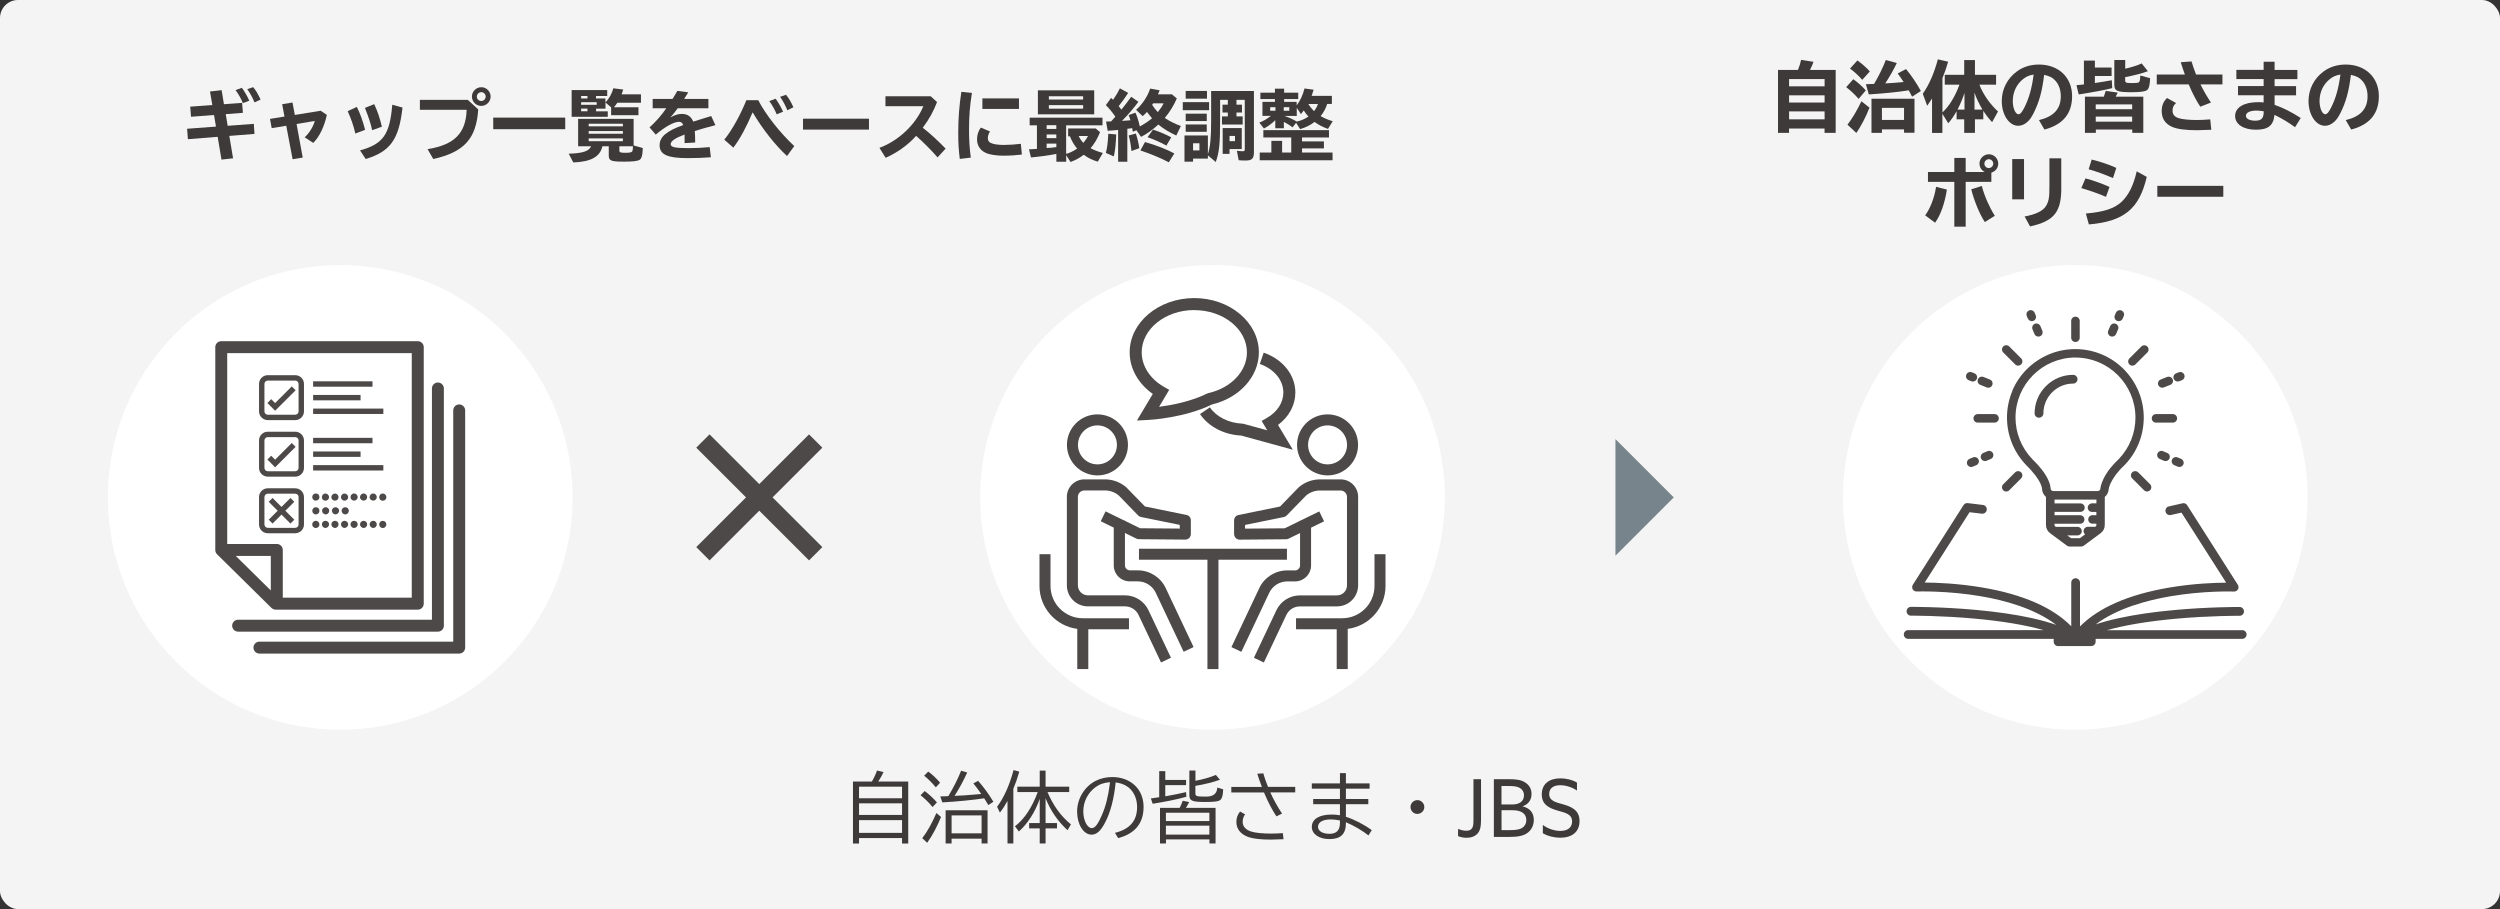
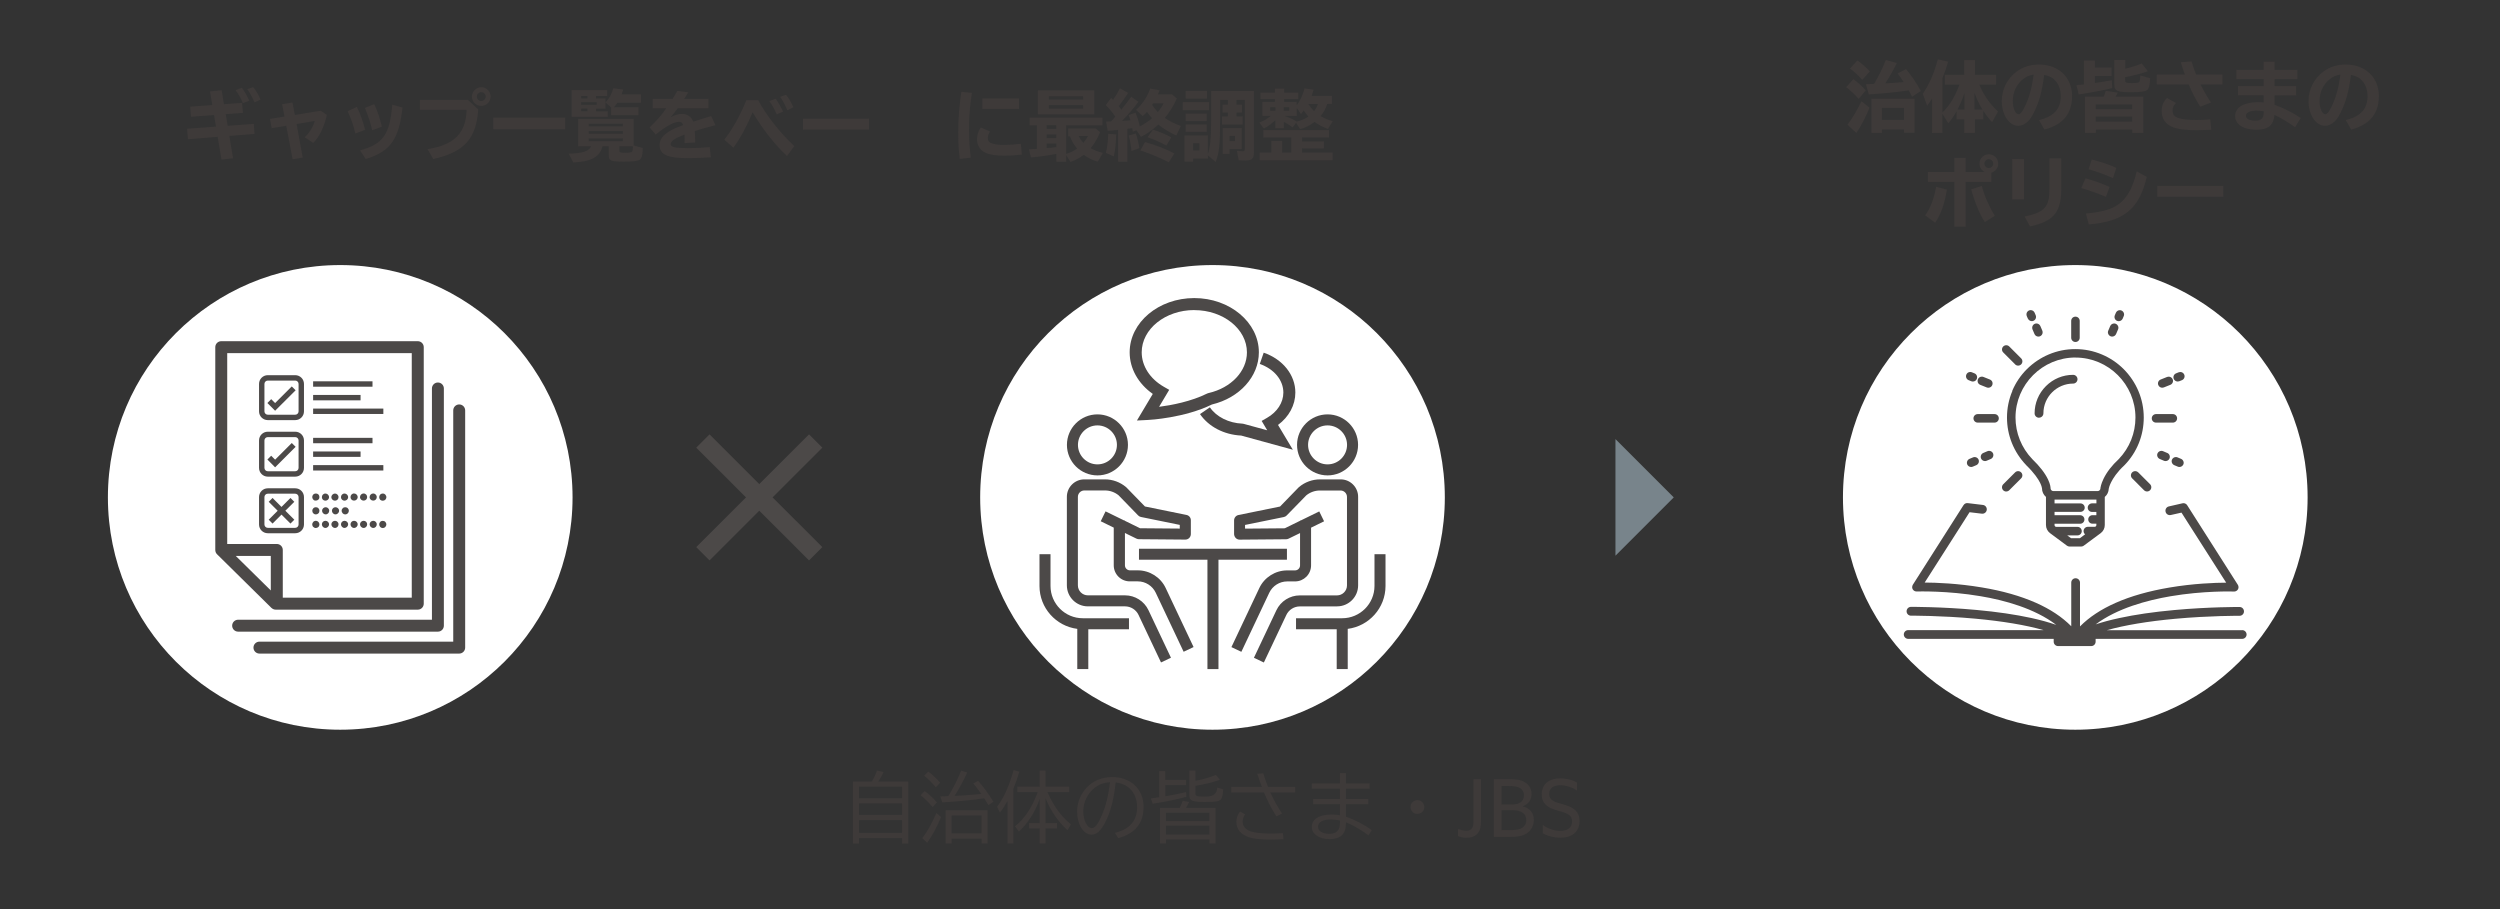
<svg xmlns="http://www.w3.org/2000/svg" width="440" height="160" version="1.1" viewBox="0 0 440 160">
  <rect x="0" y="0" width="440" height="160" fill="#333333" stroke="none" />
  <defs>
    <style>
      .cls-1 {
        fill: #4c4948;
      }

      .cls-2 {
        fill: #fff;
      }

      .cls-3 {
        fill: #78848b;
      }

      .cls-4 {
        fill: #3e3a39;
      }

      .cls-5 {
        fill: #f4f4f4;
      }
    </style>
  </defs>
  <g>
    <g id="_レイヤー_1" data-name="レイヤー_1">
-       <rect class="cls-5" width="440" height="160" rx="3.17" ry="3.17" />
      <circle class="cls-2" cx="213.4" cy="87.54" r="40.89" />
      <circle class="cls-2" cx="59.88" cy="87.54" r="40.89" />
      <circle class="cls-2" cx="365.25" cy="87.54" r="40.89" />
      <polygon class="cls-1" points="144.73 78.79 142.39 76.45 133.63 85.2 124.88 76.45 122.54 78.79 131.3 87.54 122.54 96.29 124.88 98.63 133.63 89.88 142.39 98.63 144.73 96.29 135.97 87.54 144.73 78.79" />
      <g>
        <path class="cls-4" d="M39.42,18.34l3.19-.23.14,1.75-3.02.23.34,2.05,4.6-.34.12,1.77-4.43.35.66,3.94-2.04.23-.67-4.01-5.24.42-.14-1.84,5.08-.38-.34-2.04-4.05.31-.14-1.78,3.89-.28-.41-2.39,2.05-.23.4,2.46ZM42.74,18.15c-.27-.73-.76-1.58-1.28-2.29l1.11-.41c.5.7.99,1.53,1.3,2.27l-1.12.43ZM44.79,18.01c-.3-.74-.77-1.61-1.27-2.32l1.04-.35c.49.58.9,1.28,1.3,2.19l-1.07.49Z" />
        <path class="cls-4" d="M51.89,20.23l4.55-.74,1.09.73c-.45,2.08-1.34,3.9-2.4,4.93l-1.51-.99c.78-.67,1.55-1.93,1.78-2.88l-3.2.55,1.08,5.9-1.78.3-1.12-5.9-2.56.43-.3-1.63,2.55-.42-.41-2.17,1.82-.3.41,2.19Z" />
        <path class="cls-4" d="M62.54,23.5c-.31-1.35-.73-2.58-1.35-3.93l1.61-.76c.61,1.21,1.05,2.46,1.46,4.04l-1.71.65ZM63.37,26.47c4.06-1.13,5.24-2.78,5.67-8.04l1.8.5c-.63,5.63-2.13,7.72-6.47,9.06l-1-1.51ZM65.5,22.92c-.28-1.27-.57-2.15-1.27-3.93l1.63-.66c.59,1.25.96,2.35,1.35,3.97l-1.71.62Z" />
        <path class="cls-4" d="M82.33,17.57l1.84,1.69c-.35,5.17-2.47,7.5-7.91,8.73l-1.01-1.74c4.72-.76,6.74-2.78,6.88-6.92h-8.23v-1.75h8.44ZM86.35,16.99c0,.9-.74,1.65-1.66,1.65s-1.63-.76-1.63-1.66.76-1.63,1.66-1.63,1.63.76,1.63,1.65ZM83.92,17.01c0,.42.36.77.78.77s.78-.35.78-.78-.36-.78-.78-.78-.78.36-.78.8Z" />
        <path class="cls-4" d="M99.48,20.7v2.04h-12.67v-2.04h12.67Z" />
        <path class="cls-4" d="M113.12,26.05q-.01.19-.01.35c-.03.95-.19,1.47-.5,1.7-.32.24-1.16.35-2.74.35-2.38,0-2.73-.15-2.73-1.13v-1.58h-1.11c-.43,1.86-2.01,2.73-5.13,2.85l-.81-1.54c2.47-.07,3.56-.43,3.95-1.31h-2.29v-4.82h9.77v4.68l1.59.45ZM106.58,18.01c.61-.62,1.16-1.62,1.36-2.47l1.75.22c-.09.32-.16.51-.28.84h3.4v1.48h-4.16c-.18.27-.4.58-.59.8h4.31v1.39h-4.81v-1.38l-.99-.85v1.08h-1.66v.47h2.06v.97h-6.36v-4.71h6.26v1.05h-1.97v.43h1.66v.67ZM102.28,16.9v.43h1.11v-.43h-1.11ZM102.28,17.99v.45h2.74v-.45h-2.74ZM102.28,19.11v.47h1.11v-.47h-1.11ZM103.61,22.24h6.02v-.46h-6.02v.46ZM103.61,23.54h6.02v-.47h-6.02v.47ZM103.61,24.85h6.02v-.49h-6.02v.49ZM109.01,25.74v.77c0,.31.18.38,1.07.38.69,0,1.05-.07,1.17-.22.09-.14.15-.42.15-.84v-.09h-2.39Z" />
        <path class="cls-4" d="M118.37,17.41c.42-.67.63-1.04.84-1.42l1.92.26c-.18.3-.27.45-.67,1.08l-.05.08h4.27v1.65h-5.41c-.4.57-.89,1.17-1.28,1.61.76-.43,1.36-.62,2.01-.62.97,0,1.62.43,2.01,1.35l.32-.09.85-.27.86-.27.89-.27.24-.08.74,1.61c-1.59.41-2.55.69-3.63,1.03.05.62.07,1.08.07,2.02l-1.86.11v-.12c0-.76,0-.94-.01-1.39-1.67.63-2.44,1.16-2.44,1.69s.74.7,3.1.7c1.34,0,2.42-.05,3.77-.18l.2,1.79c-1.53.11-2.63.15-4.12.15-3.52,0-4.9-.63-4.9-2.27,0-1.47,1.24-2.52,4.16-3.55-.18-.42-.38-.57-.76-.57-.88,0-2.42.85-4.08,2.25l-1.09-1.27c1.07-.96,2.12-2.15,2.94-3.36h-2.39v-1.65h3.51Z" />
        <path class="cls-4" d="M127.47,24.59c1.38-1.71,2.81-4.29,3.89-6.95h2.09c1.32,2.55,3.85,5.75,6.34,8.07l-1.27,1.75c-2.04-1.86-4.32-4.75-6.03-7.65h-.05c-1.01,2.44-2.25,4.72-3.37,6.18l-1.59-1.4ZM136.7,20.12c-.3-.74-.8-1.65-1.3-2.33l1.11-.42c.5.7.96,1.5,1.31,2.29l-1.12.46ZM138.57,19.4c-.3-.77-.78-1.66-1.27-2.36l1.04-.36c.49.58.9,1.31,1.3,2.2l-1.07.53Z" />
        <path class="cls-4" d="M152.94,20.89v1.92h-11.61v-1.92h11.61Z" />
-         <path class="cls-4" d="M163.79,16.93l1.13,1.03c-.59,1.57-1.4,3.04-2.51,4.52,1.32,1.04,2.77,2.36,4.02,3.68l-1.42,1.54c-1.11-1.28-2.42-2.59-3.77-3.79-1.43,1.61-3.35,2.98-5.37,3.86l-1.09-1.75c3.39-1.25,6.4-4.12,7.73-7.33h-6.67v-1.75h7.94Z" />
        <path class="cls-4" d="M168.92,27.97c-.2-1.66-.27-2.81-.27-4.56,0-2.59.18-4.85.55-7.25l1.86.19c-.36,2.24-.51,4.06-.51,6.45,0,1.79.09,3.29.31,4.94l-1.94.23ZM179.84,27.2c-.9.12-2.09.2-3.21.2-1.34,0-2.47-.18-3.17-.51-.94-.43-1.5-1.3-1.5-2.35,0-.8.23-1.51.67-2.09l1.61.69c-.26.41-.38.78-.38,1.16,0,.41.16.69.5.85.47.23,1.31.36,2.31.36.88,0,2.2-.09,3-.2l.18,1.89ZM179.34,17.32v1.85h-6.44v-1.85h6.44Z" />
        <path class="cls-4" d="M187.64,27.08c.63-.16,1.32-.5,1.93-.93-.53-.62-.97-1.39-1.26-2.16h-.32v-1.38h4.85l.77.65c-.43,1.08-1.01,2.08-1.67,2.82.69.37,1.21.57,2.16.84l-.89,1.53c-.94-.27-1.69-.63-2.47-1.21-.72.55-1.44.95-2.33,1.27l-.76-1.2v1.16h-1.73v-1.38c-1.34.26-3,.49-4.47.62l-.35-1.43c.42-.01.58-.03.81-.04l.59-.04v-4.14h-1.28v-1.35h12.82v1.35h-6.4v5.03ZM192.58,20.12h-9.91v-4.22h9.91v4.22ZM184.21,22.04v.65h1.7v-.65h-1.7ZM184.21,23.66v.65h1.7v-.65h-1.7ZM184.21,25.27v.78l.46-.04h.26c.2-.04.35-.05.99-.12v-.62h-1.7ZM184.6,17.52h6.03v-.58h-6.03v.58ZM184.6,19.13h6.03v-.63h-6.03v.63ZM189.85,23.94c.22.46.47.84.82,1.2.35-.41.59-.76.82-1.2h-1.65Z" />
        <path class="cls-4" d="M199.38,23.18l-.08-.39v-.09s-.04-.15-.04-.15c-.23.04-.26.04-.54.08h-.09s-.22.04-.22.04v5.79h-1.62v-5.59h-.09c-.54.07-.97.09-1.75.15l-.28-1.63c.3-.01.38-.01.53-.01h.34c.43-.49.55-.61.76-.84l-.05-.07-.04-.07c-.51-.73-1.04-1.36-1.58-1.9l.93-1.27c.19.17.23.23.34.34.47-.67.88-1.36,1.2-2.02l1.46.8c-.45.72-.96,1.42-1.67,2.33.12.15.18.23.47.62.72-.89,1.13-1.44,1.73-2.27l1.27.89c-.78,1.07-1.92,2.39-2.9,3.36.35-.01.78-.04,1.5-.11-.11-.36-.19-.61-.31-.92l1.19-.42c.3.65.57,1.51.76,2.42.73-.38,1.57-.93,2.16-1.43-.38-.45-.61-.73-.89-1.12-.24.27-.46.47-.77.74l-1.15-1.11c1.11-.97,2.02-2.35,2.48-3.74l1.67.31c-.15.38-.2.5-.3.7h2.46l.86.73c-.55,1.27-1.28,2.44-2.12,3.43.73.51,1.81,1.05,2.83,1.42l-.8,1.67c-1.12-.49-2.33-1.23-3.17-1.93-.88.84-2,1.65-3.04,2.17l-.81-1.17-.61.26ZM194.63,26.91c.22-.78.36-1.88.43-3.37l1.39.12c-.05,1.66-.19,2.9-.42,3.87l-1.4-.62ZM199.14,26.58c-.13-1.2-.28-2-.49-2.73l1.26-.35c.27.8.5,1.78.61,2.58l-1.38.5ZM205.7,28.56c-1.51-.78-3.2-1.49-4.99-2.08l.81-1.48c1.92.54,3.82,1.28,5.16,2.01l-.97,1.55ZM205.29,25.62c-1.13-.61-2.2-1.08-3.32-1.47l.96-1.34c1.15.38,2.19.82,3.21,1.36l-.85,1.44ZM202.94,18.19c-.05.09-.08.13-.16.27.3.47.62.88,1,1.27.47-.58.78-1.05,1.01-1.54h-1.85Z" />
        <path class="cls-4" d="M212.8,17.97v1.43h-4.63v-1.43h4.63ZM212.58,27.17c.43-1.36.58-2.9.58-5.83v-5.32h7.53v10.77c0,1.11-.35,1.46-1.44,1.46-.49,0-.87-.01-1.24-.05l-.32-1.66c.35.04.8.08,1.07.08s.32-.09.32-.43v-8.61h-1.46v.84h.97v1.39h-.97v.68h1.09v1.43h-3.64v-1.43h1.03v-.68h-.94v-1.39h.94v-.84h-1.36v3.74c0,4.02-.16,5.56-.77,7.19l-1.38-1.17v.58h-2.61v.54h-1.51v-4.62h4.12v3.33ZM212.43,16.01v1.35h-3.75v-1.35h3.75ZM212.39,20v1.31h-3.71v-1.31h3.71ZM212.39,21.91v1.29h-3.71v-1.29h3.71ZM209.98,26.47h1.12v-1.25h-1.12v1.25ZM218.55,26.23h-2.15v.85h-1.21v-4.54h3.36v3.68ZM216.4,24.84h.96v-.92h-.96v.92Z" />
        <path class="cls-4" d="M233.58,18.3c-.23.77-.62,1.49-1.15,2.13.61.36,1.35.69,2.13.9l-.84,1.36c-.93-.34-1.7-.74-2.36-1.23-.76.58-1.57.99-2.54,1.26l-.71-1.11-.61.8c-.47-.35-1.08-.73-1.54-.96v1.13h-1.51v-1.43c-.58.58-1.3,1.11-2,1.47l-.81-1.04c.73-.28,1.42-.69,2.05-1.19h-1.5v-2.46h2.2v-.5h-2.56v-1.12h2.56v-.7h1.62v.7h2.48v1.12h-2.48v.5h2.2v.62c.61-.77,1.12-1.88,1.38-2.98l1.61.22c-.11.39-.2.66-.35,1.08h3.56v1.42h-.84ZM234.53,26.85v1.36h-12.82v-1.36h2.05v-2.06h1.89v2.06h1.61v-2.66h-4.91v-1.29h11.55v1.29h-4.74v.69h3.85v1.24h-3.85v.73h5.37ZM223.55,18.87v.62h.93v-.62h-.93ZM225.94,19.49h.97v-.62h-.97v.62ZM226.08,20.41c.77.26,1.55.61,2.15.99.74-.16,1.49-.49,2.05-.89-.32-.35-.62-.73-.82-1.07-.19.27-.3.42-.49.65l-.74-1.12v1.44h-2.15ZM230.26,18.3c.28.46.57.82,1.01,1.26.3-.38.53-.8.69-1.26h-1.7Z" />
      </g>
      <polygon class="cls-3" points="284.32 87.54 284.32 77.28 289.45 82.41 294.58 87.54 289.45 92.67 284.32 97.8 284.32 87.54" />
      <g>
        <polygon class="cls-1" points="226.5 96.58 200.46 96.58 200.46 98.51 212.51 98.51 212.51 117.76 214.45 117.76 214.45 98.51 226.5 98.51 226.5 96.58" />
        <path class="cls-1" d="M193.15,83.67c2.96,0,5.37-2.41,5.37-5.37s-2.41-5.37-5.37-5.37-5.37,2.41-5.37,5.37,2.41,5.37,5.37,5.37ZM193.15,74.87c1.89,0,3.43,1.54,3.43,3.43s-1.54,3.43-3.43,3.43-3.43-1.54-3.43-3.43,1.54-3.43,3.43-3.43Z" />
        <path class="cls-1" d="M198.87,102.32h1.38c1.35,0,2.59.79,3.16,2l4.91,10.39,1.75-.83-4.91-10.39c-.89-1.89-2.82-3.11-4.91-3.11h-1.38c-.48,0-.88-.39-.88-.88v-5.69l2.03.99c.13.06.27.1.42.1l8.18.07h0c.25,0,.5-.1.68-.28.18-.18.29-.43.29-.69v-2.42c.01-.46-.31-.86-.77-.95l-7.31-1.49-3.24-3.33s-.07-.07-.11-.1c-1.03-.86-2.34-1.34-3.68-1.34h-3.64c-1.69,0-3.07,1.38-3.07,3.07v13.91h0v1.67c0,2.04,1.66,3.7,3.7,3.7h6.54c1.01,0,1.94.59,2.37,1.5l3.96,8.37,1.75-.83-3.96-8.37c-.75-1.59-2.37-2.61-4.12-2.61h-6.54c-.97,0-1.76-.79-1.76-1.76v-1.17h0v-14.4c0-.62.51-1.13,1.13-1.13h3.64c.87,0,1.71.3,2.39.85l3.45,3.55c.14.14.31.24.5.27l6.82,1.39v.65s-6.99-.06-6.99-.06l-2.69-1.32v-.06h-.13l-3.25-1.59-.85,1.74,2.29,1.12v6.64c0,1.55,1.26,2.82,2.82,2.82Z" />
        <path class="cls-1" d="M184.89,103.13v-5.59h-1.94v5.59c0,3.87,2.9,7.07,6.65,7.55v7.08h1.94v-7.01h7.16v-1.94h-8.13c-3.13,0-5.68-2.55-5.68-5.68Z" />
        <path class="cls-1" d="M233.65,83.67c2.96,0,5.37-2.41,5.37-5.37s-2.41-5.37-5.37-5.37-5.37,2.41-5.37,5.37,2.41,5.37,5.37,5.37ZM233.65,74.87c1.89,0,3.43,1.54,3.43,3.43s-1.54,3.43-3.43,3.43-3.43-1.54-3.43-3.43,1.54-3.43,3.43-3.43Z" />
        <path class="cls-1" d="M235.33,106.72c2.04,0,3.7-1.66,3.7-3.7v-1.67h0v-13.91c0-1.69-1.38-3.07-3.07-3.07h-3.64c-1.34,0-2.65.48-3.68,1.34-.04.03-.07.07-.11.1l-3.24,3.34-7.31,1.49c-.45.09-.78.49-.78.95v2.42c.01.26.12.5.3.69.18.18.43.28.68.28h0l8.18-.07c.15,0,.29-.04.42-.1l2.03-.99v5.69c0,.48-.39.88-.88.88h-1.38c-2.09,0-4.02,1.22-4.91,3.11l-4.91,10.39,1.75.83,4.91-10.39c.58-1.22,1.82-2,3.16-2h1.38c1.55,0,2.82-1.26,2.82-2.82v-6.64l2.29-1.12-.85-1.74-3.25,1.59h-.13v.06l-2.69,1.32-6.99.06v-.65s6.82-1.39,6.82-1.39c.19-.04.37-.13.5-.27l3.46-3.55c.68-.55,1.52-.85,2.39-.85h3.64c.62,0,1.13.51,1.13,1.13v14.4h0v1.17c0,.97-.79,1.76-1.76,1.76h-6.54c-1.75,0-3.37,1.02-4.12,2.61l-3.96,8.37,1.75.83,3.96-8.37c.43-.91,1.36-1.5,2.37-1.5h6.54Z" />
        <path class="cls-1" d="M241.91,97.54v5.59c0,3.13-2.55,5.68-5.68,5.68h-8.13v1.94h7.16v7.01h1.94v-7.08c3.74-.48,6.65-3.68,6.65-7.55v-5.59h-1.94Z" />
      </g>
      <g>
-         <path class="cls-4" d="M316.44,12.31c.26-.63.45-1.26.55-1.77l2.19.34c-.15.43-.36.93-.62,1.43h4.52v11.08h-1.96v-.77h-6.25v.77h-1.94v-11.08h3.51ZM314.88,15.2h6.25v-1.28h-6.25v1.28ZM314.88,18.05h6.25v-1.27h-6.25v1.27ZM314.88,21h6.25v-1.39h-6.25v1.39Z" />
        <path class="cls-4" d="M327.12,17.4c-.74-.84-1.47-1.51-2.19-2.06l1.25-1.4c.77.54,1.62,1.3,2.2,1.97l-1.27,1.5ZM325.15,21.95c.82-1.05,1.71-2.55,2.46-4.13l1.42,1.13c-.62,1.59-1.46,3.21-2.31,4.45l-1.57-1.46ZM327.75,14.05c-.62-.72-1.43-1.46-2.15-1.98l1.3-1.43c.77.54,1.57,1.25,2.19,1.93l-1.34,1.49ZM328.4,14.82c.55-.01.69-.03,1.44-.05.85-1.44,1.55-2.88,2.06-4.21l1.94.53c-.58,1.21-1.23,2.35-2.04,3.59.85-.04,2.04-.13,3.24-.24-.38-.59-.73-1.09-1.05-1.51l1.46-.78c.92,1.09,1.89,2.52,2.62,3.87l-1.54,1c-.32-.59-.38-.7-.55-1.03l-.05-.09c-1.7.28-4.25.54-7.02.72l-.51-1.78ZM336.96,23.36h-1.85v-.58h-3.89v.61h-1.84v-6.01h7.57v5.98ZM331.22,21.11h3.89v-2.12h-3.89v2.12Z" />
        <path class="cls-4" d="M341.86,19.8c1.2-1.11,2.27-2.86,3-4.9h-2.58v-1.73h3.42v-2.6h1.89v2.6h3.72v1.73h-2.93c.59,1.61,1.85,3.43,3.27,4.72l-1.04,1.88c-.66-.72-1-1.15-1.55-2v1.5h-1.47v2.39h-1.89v-2.39h-1.34v-1.43c-.43.8-.99,1.59-1.47,2.12l-1.03-1.67v3.37h-1.82v-6.06c-.28.45-.46.72-.86,1.28l-.77-2.11c1.09-1.54,2.01-3.62,2.65-6.06l1.81.42c-.28,1.01-.62,1.98-1,2.89v6.05ZM345.75,19.29v-2.93c-.32,1-.72,1.93-1.23,2.93h1.23ZM347.51,19.29h1.4c-.59-1-1.09-2.04-1.4-2.98v2.98Z" />
        <path class="cls-4" d="M358.85,21.14c2.61-.62,3.85-1.98,3.85-4.2,0-1.05-.32-2.01-.89-2.67-.51-.59-1.09-.9-2.04-1.09-.36,2.93-.89,4.83-1.85,6.72-.38.74-.65,1.13-1.05,1.51-.51.47-1.08.73-1.66.73-1.61,0-2.9-1.94-2.9-4.35,0-2.08.96-3.97,2.66-5.22,1.11-.81,2.4-1.21,3.89-1.21,3.46,0,5.83,2.27,5.83,5.56,0,3.08-1.62,5.03-4.87,5.88l-.96-1.66ZM356.11,13.88c-1.2.94-1.86,2.33-1.86,3.91,0,1.26.47,2.32,1.01,2.32.3,0,.59-.34.99-1.11.85-1.65,1.36-3.47,1.67-5.88-.77.13-1.28.35-1.81.76Z" />
        <path class="cls-4" d="M371.64,11.89v1.48h-2.94v1.24c.61-.08,2.17-.34,2.98-.49l.07,1.39c-1.44.36-3.47.74-5.9,1.11l-.39-1.63c.74-.07.93-.09,1.31-.13v-4.2h1.93v1.23h2.94ZM370.27,17.02c.11-.28.23-.66.34-1.03l2.11.31c-.11.24-.23.47-.36.71h4.86v6.37h-1.94v-.58h-6.41v.58h-1.92v-6.37h3.33ZM368.85,19.22h6.41v-.84h-6.41v.84ZM368.85,21.41h6.41v-.89h-6.41v.89ZM374.04,12.09c1-.22,2.17-.58,2.9-.92l1.09,1.36c-.93.36-2.54.78-4,1.04v.55c0,.45.15.5,1.27.5.35,0,.53-.01.78-.04.49-.03.58-.23.61-1.29l1.73.47c-.04,1.19-.2,1.84-.53,2.09-.34.26-1.19.38-2.75.38-2.56,0-3.02-.22-3.02-1.38v-4.29h1.92v1.52Z" />
        <path class="cls-4" d="M384.54,13.12c-.22-.57-.55-1.59-.73-2.17l1.9-.14c.19.67.51,1.59.8,2.31h4.64v1.73h-3.87c.51,1.04,1.2,2.24,1.85,3.2l-1.88.73c-.74-1.13-1.44-2.48-2.04-3.93h-5.62v-1.73h4.94ZM389.18,22.84c-1.09.05-1.94.08-2.48.08-2.07,0-3.55-.2-4.45-.61-1.19-.54-1.79-1.47-1.79-2.77,0-.95.31-1.7.94-2.29l1.59.88c-.46.43-.62.8-.62,1.34,0,.65.31,1.05.99,1.3.62.22,1.86.35,3.24.35.76,0,1.38-.03,2.4-.11l.19,1.83Z" />
        <path class="cls-4" d="M400.33,10.88v1.43h4.01v1.62h-4.01v1.23h3.78v1.62h-3.78v1.67c1.44.5,3.12,1.34,4.6,2.32l-1,1.62c-1.12-.82-2.31-1.54-3.62-2.17-.19,1.88-1.11,2.61-3.27,2.61s-3.66-.93-3.66-2.42,1.53-2.43,4.06-2.43c.32,0,.55.01.96.05v-1.26h-4.51v-1.62h4.51v-1.23h-4.8v-1.62h4.8v-1.43h1.92ZM398.33,19.57q-.84-.11-1.16-.11c-1.16,0-1.89.35-1.89.92,0,.53.66.86,1.66.86,1.05,0,1.46-.42,1.47-1.5v-.16h-.08Z" />
        <path class="cls-4" d="M412.84,21.14c2.61-.62,3.85-1.98,3.85-4.2,0-1.05-.32-2.01-.89-2.67-.51-.59-1.09-.9-2.04-1.09-.36,2.93-.89,4.83-1.85,6.72-.38.74-.65,1.13-1.05,1.51-.51.47-1.08.73-1.66.73-1.61,0-2.9-1.94-2.9-4.35,0-2.08.96-3.97,2.66-5.22,1.11-.81,2.4-1.21,3.89-1.21,3.46,0,5.83,2.27,5.83,5.56,0,3.08-1.62,5.03-4.87,5.88l-.96-1.66ZM410.1,13.88c-1.2.94-1.86,2.33-1.86,3.91,0,1.26.47,2.32,1.01,2.32.3,0,.59-.34.99-1.11.85-1.65,1.36-3.47,1.67-5.88-.77.13-1.28.35-1.81.76Z" />
        <path class="cls-4" d="M338.83,37.9c.9-1.2,1.63-3.14,1.92-5.02l1.9.49c-.36,2.39-1.13,4.55-2.08,5.83l-1.74-1.3ZM349.29,30.26c-.57-.3-.9-.84-.9-1.48,0-.89.76-1.63,1.65-1.63s1.65.74,1.65,1.65c0,.74-.47,1.35-1.21,1.59v1.62h-4.52v7.88h-2v-7.88h-4.64v-1.74h4.64v-2.47h2v2.47h3.35ZM349.33,39.08c-.89-1.32-1.89-3.75-2.39-5.76l1.86-.59c.43,1.7,1.35,3.78,2.29,5.25l-1.77,1.11ZM349.25,28.81c0,.42.36.77.78.77s.78-.35.78-.78-.36-.78-.78-.78-.78.36-.78.8Z" />
        <path class="cls-4" d="M356.23,27.99v7.09h-2.08v-7.09h2.08ZM362.78,27.86v4.78c.11,4.6-1.16,6.26-5.49,7.21l-.96-1.75c1.94-.35,3.2-.96,3.75-1.82.51-.84.62-1.48.62-3.62v-4.79h2.08Z" />
        <path class="cls-4" d="M370.64,34.64c-1.19-.51-2.52-1-4.33-1.54l.73-1.7c1.26.31,2.98.93,4.24,1.5l-.63,1.74ZM367.11,37.58c3.23-.28,5.05-.89,6.32-2.09,1.23-1.19,2.05-2.83,2.63-5.33l1.77.97c-1.32,5.64-4,7.84-10.19,8.37l-.53-1.92ZM371.89,31.34c-1.54-.66-3.05-1.21-4.29-1.55l.54-1.71c1.59.39,3.16.93,4.33,1.47l-.58,1.79Z" />
        <path class="cls-4" d="M391.3,32.71v1.92h-11.61v-1.92h11.61Z" />
      </g>
      <g>
        <path class="cls-1" d="M394.65,110.92h-23.87c3.18-.89,7.23-1.57,12.02-2.01,6.12-.56,11.31-.53,11.37-.53,0,0,0,0,0,0,.42,0,.77-.34.77-.77,0-.43-.34-.78-.77-.78-.05,0-5.31-.03-11.51.54-3.65.33-6.9.81-9.67,1.41-1.53.33-2.92.7-4.15,1.11,3.79-2.83,9.01-4.24,13.18-4.95,5.81-.99,10.88-.84,11.15-.83.01,0,.03,0,.04,0,.42,0,.77-.34.77-.76,0-.16-.04-.32-.13-.44-.29-.45-8.71-13.67-8.9-13.98-.05-.08-.11-.15-.18-.2-.18-.15-.42-.2-.65-.15l-2.4.55c-.42.09-.68.51-.58.93.09.42.51.68.93.58l1.87-.42s.06.09.09.14c.24.38.59.93,1.01,1.59.84,1.31,1.95,3.06,3.07,4.81,1.11,1.75,2.23,3.5,3.07,4.81.23.36.44.69.63.98-1.98.01-5.75.14-10,.86-3.6.61-6.78,1.51-9.45,2.69-2.56,1.13-4.67,2.52-6.28,4.15v-7.7c0-.43-.34-.77-.77-.78h0c-.43,0-.77.35-.77.77v7.68c-1.6-1.62-3.69-3.01-6.25-4.14-2.67-1.18-5.86-2.09-9.48-2.69-4.27-.72-8.08-.85-10.07-.86.18-.29.39-.62.63-.98.84-1.31,1.95-3.06,3.07-4.81,1.11-1.75,2.23-3.5,3.07-4.81.42-.66.77-1.2,1.01-1.59.04-.07.08-.13.12-.19l2.17.26c.42.05.81-.25.86-.68.05-.42-.25-.81-.68-.86l-2.66-.32c-.22-.03-.44.04-.61.19-.06.05-.11.11-.15.18-.19.31-8.61,13.53-8.9,13.98-.08.13-.13.28-.13.44,0,.42.35.76.77.76.01,0,.03,0,.04,0,.27,0,5.38-.16,11.22.83,4.24.71,9.55,2.16,13.33,5.05-1.3-.45-2.77-.86-4.42-1.22-2.76-.6-6-1.08-9.64-1.41-6.18-.57-11.45-.54-11.51-.54-.43,0-.77.35-.77.78,0,.43.35.77.77.77,0,0,0,0,0,0,.05,0,5.26-.03,11.37.53,4.78.44,8.82,1.12,11.96,2.01h-23.82c-.43,0-.77.35-.77.77s.35.77.77.77h25.61v.5c0,.43.35.77.77.77h5.84c.43,0,.77-.35.77-.77v-.5h25.8c.43,0,.77-.35.77-.77s-.35-.77-.77-.77ZM393.84,102.9s-.04-.06-.07-.09c.02.03.05.06.07.09ZM384.95,88.93s.02.03.03.05c0-.02-.02-.04-.03-.05ZM345.55,88.93s-.02.04-.03.06c.01-.02.02-.04.03-.06ZM336.66,102.89s.04-.06.07-.08c-.02.03-.05.05-.07.08Z" />
        <path class="cls-1" d="M380.55,68.24c.1,0,.19-.02.28-.05l1.15-.46c.18-.07.33-.22.41-.4.08-.18.08-.39,0-.57-.11-.28-.39-.47-.69-.47-.09,0-.19.02-.28.05l-1.15.46c-.38.15-.57.59-.41.97.11.28.39.47.69.47Z" />
        <path class="cls-1" d="M383.27,67.15c.09,0,.19-.02.28-.05l.47-.19c.38-.15.57-.59.41-.97,0,0,0,0,0,0-.11-.28-.39-.47-.69-.47-.1,0-.19.02-.28.05l-.47.19c-.38.15-.57.59-.41.97.11.28.39.47.69.47Z" />
        <path class="cls-1" d="M371.45,59.18s0,0,0,0c.09.04.19.06.29.06.3,0,.57-.18.69-.45l.35-.82c.08-.18.08-.39,0-.57-.07-.18-.22-.33-.4-.41-.09-.04-.19-.06-.29-.06-.3,0-.57.18-.69.45l-.35.82c-.08.18-.08.39,0,.57.07.18.22.33.4.41Z" />
        <path class="cls-1" d="M372.61,56.47c.09.04.19.06.29.06.3,0,.57-.18.69-.45l.19-.45c.08-.18.08-.39,0-.57-.07-.18-.22-.33-.4-.41-.09-.04-.19-.06-.29-.06-.3,0-.57.18-.69.45l-.19.45c-.16.38.01.82.39.98Z" />
        <path class="cls-1" d="M381.43,79.72l-.73-.31c-.09-.04-.19-.06-.29-.06-.3,0-.57.18-.69.45-.08.18-.08.39,0,.57.07.18.22.33.4.41l.73.31c.09.04.19.06.29.06.3,0,.57-.18.69-.45.16-.38-.01-.82-.39-.98,0,0,0,0,0,0Z" />
        <path class="cls-1" d="M383.87,80.76l-.62-.26c-.09-.04-.19-.06-.29-.06-.3,0-.57.18-.69.45-.08.18-.08.39,0,.57.07.18.22.33.4.41l.62.26c.09.04.19.06.29.06.3,0,.57-.18.69-.45.08-.18.08-.39,0-.57-.07-.18-.22-.33-.4-.41Z" />
-         <path class="cls-1" d="M375.31,64.35c.2,0,.39-.08.53-.22l2.09-2.09c.29-.29.29-.76,0-1.05-.14-.14-.33-.22-.53-.22s-.39.08-.53.22l-2.09,2.09c-.14.14-.22.33-.22.53s.08.39.22.53c.14.14.33.22.53.22Z" />
        <path class="cls-1" d="M365.28,60.19c.41,0,.75-.33.75-.75v-2.96c0-.41-.33-.75-.75-.75s-.75.33-.75.75v2.96c0,.41.33.75.75.75Z" />
        <path class="cls-1" d="M379.46,74.38h2.96c.41,0,.75-.33.75-.75s-.33-.75-.75-.75h-2.96c-.41,0-.75.33-.75.75s.33.75.75.75Z" />
        <path class="cls-1" d="M348.52,67.73l1.15.46c.09.04.18.05.28.05.31,0,.58-.18.69-.47.07-.18.07-.39,0-.57-.08-.18-.22-.32-.41-.4l-1.15-.46c-.09-.04-.18-.05-.28-.05-.31,0-.58.18-.69.47-.07.18-.07.39,0,.57.08.18.22.32.41.4Z" />
        <path class="cls-1" d="M346.48,66.91l.47.19s0,0,0,0c.09.04.18.05.28.05.31,0,.58-.18.69-.47.15-.38-.03-.82-.41-.97l-.47-.19c-.09-.04-.18-.05-.28-.05-.31,0-.58.18-.69.47-.15.38.03.82.41.97Z" />
        <path class="cls-1" d="M357.72,57.4c-.07.18-.07.39,0,.57l.35.82c.12.28.39.45.69.45.1,0,.2-.02.29-.06.18-.08.32-.22.4-.41.07-.18.07-.39,0-.57l-.35-.82c-.12-.27-.39-.45-.69-.45-.1,0-.2.02-.29.06-.18.08-.32.22-.4.41Z" />
        <path class="cls-1" d="M356.91,56.07c.12.27.39.45.69.45.1,0,.2-.02.29-.06.38-.16.55-.6.39-.98l-.19-.45c-.12-.27-.39-.45-.69-.45-.1,0-.2.02-.29.06-.18.08-.32.22-.4.41-.07.18-.07.39,0,.57l.19.45Z" />
        <path class="cls-1" d="M350.08,79.35c-.1,0-.2.02-.29.06l-.73.31c-.38.16-.55.6-.39.98.12.27.39.45.69.45.1,0,.2-.02.29-.06l.73-.31c.18-.08.32-.22.4-.41.07-.18.07-.39,0-.57-.12-.27-.39-.45-.69-.45Z" />
        <path class="cls-1" d="M347.54,80.44c-.1,0-.2.02-.29.06l-.62.26c-.18.08-.32.22-.4.41-.07.18-.07.39,0,.57.12.27.39.45.69.45.1,0,.2-.02.29-.06l.62-.26c.18-.08.32-.22.4-.41.07-.18.07-.39,0-.57-.12-.27-.39-.45-.69-.45Z" />
        <path class="cls-1" d="M353.1,86.5c.2,0,.39-.08.53-.22l2.09-2.09c.29-.29.29-.76,0-1.05-.14-.14-.33-.22-.53-.22s-.39.08-.53.22l-2.09,2.09c-.14.14-.22.33-.22.53s.08.39.22.53c.14.14.33.22.53.22Z" />
        <path class="cls-1" d="M376.32,83.14c-.14-.14-.33-.22-.53-.22s-.39.08-.53.22c-.29.29-.29.76,0,1.05l2.09,2.09c.14.14.33.22.53.22s.39-.08.53-.22c.14-.14.22-.33.22-.53s-.08-.39-.22-.53l-2.09-2.09h0Z" />
        <path class="cls-1" d="M354.66,64.13h0c.14.14.33.22.53.22s.39-.08.53-.22c.14-.14.22-.33.22-.53s-.08-.39-.22-.53l-2.09-2.09c-.14-.14-.33-.22-.53-.22s-.39.08-.53.22c-.29.29-.29.76,0,1.05l2.09,2.09Z" />
        <path class="cls-1" d="M347.33,73.63c0,.41.33.75.75.75h2.96c.41,0,.75-.33.75-.75s-.33-.75-.75-.75h-2.96c-.41,0-.75.33-.75.75Z" />
        <path class="cls-1" d="M354.18,68.8c-.63,1.49-.95,3.06-.95,4.69,0,3.11,1.19,6.08,3.36,8.35,0,0,0,0,0,0h.01s0,.02,0,.02c1.44,1.39,2.13,2.46,2.45,3.1.3.61.33.95.34.99h0c0,.58.26,1.14.7,1.51v.64s0,.02,0,.03v4.27c0,.56.26,1.08.7,1.42.05.03,1.01.75,2.87,2.13l.12.09c.13.09.29.15.44.15h2.07c.12,0,.24-.03.35-.09.04-.02.07-.04.11-.07l.11-.08c1.86-1.38,2.83-2.1,2.88-2.13.45-.34.7-.86.7-1.42v-4.94c.43-.36.68-.88.7-1.45.02-.13.12-.54.42-1.14.34-.69,1.03-1.78,2.36-3.01,0,0,0,0,0,0l.02-.02s0,0,0,0c2.17-2.25,3.36-5.22,3.36-8.35,0-1.63-.32-3.2-.95-4.69-.61-1.43-1.48-2.72-2.58-3.83-1.11-1.11-2.39-1.97-3.83-2.58-1.49-.63-3.06-.95-4.69-.95s-3.2.32-4.69.95c-1.43.61-2.72,1.48-3.83,2.58-1.11,1.11-1.97,2.39-2.58,3.83ZM368.96,88.59h-.77c-.41.01-.75.35-.75.76s.33.75.75.75h.77s0,.57,0,.57h-.68c-.41,0-.75.33-.75.75s.33.75.75.75h.68v.25c0,.16-.13.3-.3.3h-1.2c-.41,0-.75.33-.75.75,0,.23.1.43.27.57l-.91.68h-1.57l-.67-.49h1.81c.41,0,.75-.34.75-.75s-.33-.75-.75-.75h-3.74c-.16,0-.3-.14-.3-.3v-.25h4.51c.41,0,.75-.33.75-.75s-.33-.75-.75-.75h-4.51v-.59h4.56c.41,0,.75-.33.75-.74s-.33-.75-.75-.75h-4.56v-.48s0-.01,0-.02c0,0,0-.02,0-.03v-.14h7.37s0,.65,0,.65ZM365.28,62.93c5.82,0,10.56,4.74,10.56,10.56,0,2.73-1.04,5.33-2.93,7.3-1.22,1.13-2.13,2.31-2.7,3.5-.44.92-.52,1.52-.53,1.58,0,0,0,0,0,.01v.05s0,0,0,0h0s0,0,0,.01c0,.27-.22.49-.49.49h-7.8c-.27,0-.48-.22-.49-.48,0-.15-.03-.68-.43-1.53-.53-1.13-1.47-2.35-2.8-3.63-1.9-1.99-2.94-4.59-2.94-7.31,0-5.82,4.74-10.56,10.56-10.56Z" />
        <path class="cls-1" d="M358.87,73.51c.43,0,.77-.35.77-.77,0-2.88,2.35-5.23,5.23-5.23.43,0,.77-.35.77-.77s-.35-.77-.77-.77c-1.81,0-3.51.71-4.79,1.99-1.28,1.28-1.99,2.98-1.99,4.79,0,.43.35.77.77.77Z" />
      </g>
      <g>
        <path class="cls-1" d="M78.12,110.12v-41.75c0-.58-.47-1.05-1.05-1.05s-1.05.47-1.05,1.05v40.7h-34.11c-.58,0-1.05.47-1.05,1.05s.47,1.05,1.05,1.05h35.16c.58,0,1.05-.47,1.05-1.05Z" />
        <path class="cls-1" d="M80.82,71.18c-.58,0-1.05.47-1.05,1.05v40.7h-34.11c-.58,0-1.05.47-1.05,1.05s.47,1.05,1.05,1.05h35.16c.58,0,1.05-.47,1.05-1.05v-41.75c0-.58-.47-1.05-1.05-1.05Z" />
        <path class="cls-1" d="M47.13,83.89h4.83c.85,0,1.54-.69,1.54-1.54v-4.83c0-.85-.69-1.54-1.54-1.54h-4.83c-.85,0-1.54.69-1.54,1.54v4.83c0,.85.69,1.54,1.54,1.54ZM46.54,77.52c0-.32.26-.59.59-.59h4.83c.32,0,.59.26.59.59v4.83c0,.32-.26.59-.59.59h-4.83c-.32,0-.59-.26-.59-.59v-4.83Z" />
        <path class="cls-1" d="M47.13,73.94h4.83c.85,0,1.54-.69,1.54-1.54v-4.83c0-.85-.69-1.54-1.54-1.54h-4.83c-.85,0-1.54.69-1.54,1.54v4.83c0,.85.69,1.54,1.54,1.54ZM46.54,67.57c0-.32.26-.59.59-.59h4.83c.32,0,.59.26.59.59v4.83c0,.32-.26.59-.59.59h-4.83c-.32,0-.59-.26-.59-.59v-4.83Z" />
        <polygon class="cls-1" points="52.03 78.64 51.35 77.97 48.42 80.9 47.73 80.21 47.06 80.88 48.42 82.25 52.03 78.64" />
        <rect class="cls-1" x="55.11" y="67.11" width="10.45" height=".95" />
        <rect class="cls-1" x="55.11" y="69.51" width="8.35" height=".95" />
        <rect class="cls-1" x="55.11" y="71.91" width="12.36" height=".95" />
        <rect class="cls-1" x="55.11" y="77.06" width="10.45" height=".95" />
        <rect class="cls-1" x="55.11" y="79.46" width="8.35" height=".95" />
        <rect class="cls-1" x="55.11" y="81.86" width="12.36" height=".95" />
        <path class="cls-1" d="M47.13,93.85h4.83c.85,0,1.54-.69,1.54-1.54v-4.83c0-.85-.69-1.54-1.54-1.54h-4.83c-.85,0-1.54.69-1.54,1.54v4.83c0,.85.69,1.54,1.54,1.54ZM46.54,87.48c0-.32.26-.59.59-.59h4.83c.32,0,.59.26.59.59v4.83c0,.32-.26.59-.59.59h-4.83c-.32,0-.59-.26-.59-.59v-4.83Z" />
        <polygon class="cls-1" points="52.03 68.69 51.35 68.01 48.42 70.94 47.73 70.25 47.06 70.93 48.42 72.29 52.03 68.69" />
        <polygon class="cls-1" points="47.97 92.15 49.54 90.57 51.12 92.15 51.8 91.47 50.22 89.89 51.8 88.32 51.12 87.64 49.54 89.22 47.97 87.64 47.29 88.32 48.87 89.89 47.29 91.47 47.97 92.15" />
        <path class="cls-1" d="M55.14,92.74c.05.05.12.1.2.14s.15.05.24.05c.17,0,.34-.07.46-.19.12-.12.18-.29.18-.44,0-.08-.02-.17-.05-.25-.03-.07-.09-.13-.14-.2-.19-.19-.46-.24-.69-.14-.08.03-.15.07-.2.14-.07.07-.1.13-.14.2-.03.08-.05.17-.05.25,0,.07.02.15.05.24.03.07.07.15.14.2Z" />
        <path class="cls-1" d="M60.63,91.66c-.34,0-.62.29-.62.62s.29.64.62.64.64-.29.64-.64-.29-.62-.64-.62Z" />
        <path class="cls-1" d="M62.31,91.66c-.35,0-.62.29-.62.62s.27.64.62.64.64-.29.64-.64-.29-.62-.64-.62Z" />
        <path class="cls-1" d="M65.69,91.66c-.35,0-.64.29-.64.62s.29.64.64.64.62-.29.62-.64-.29-.62-.62-.62Z" />
        <path class="cls-1" d="M58.96,91.66c-.35,0-.64.29-.64.62s.29.64.64.64.62-.29.62-.64-.29-.62-.62-.62Z" />
-         <path class="cls-1" d="M57.27,91.66c-.35,0-.62.29-.62.62s.27.64.62.64.64-.29.64-.64-.29-.62-.64-.62Z" />
+         <path class="cls-1" d="M57.27,91.66c-.35,0-.62.29-.62.62s.27.64.62.64.64-.29.64-.64-.29-.62-.64-.62" />
        <path class="cls-1" d="M64,91.66c-.35,0-.64.29-.64.62s.29.64.64.64.62-.29.62-.64-.27-.62-.62-.62Z" />
        <path class="cls-1" d="M66.92,91.85c-.12.12-.18.27-.18.44,0,.19.07.34.18.46.12.12.29.19.44.19.08,0,.17-.02.25-.05.07-.03.14-.08.2-.14.12-.12.19-.29.19-.46,0-.15-.07-.32-.19-.44-.24-.24-.66-.24-.89,0Z" />
        <path class="cls-1" d="M55.14,87.93c.05.07.12.12.2.15.08.02.15.03.24.03.17,0,.34-.07.46-.19.12-.1.18-.27.18-.44s-.07-.34-.18-.46c-.24-.22-.66-.22-.89,0-.07.07-.1.14-.14.22-.03.07-.05.15-.05.24s.02.17.05.24c.03.08.07.15.14.2Z" />
        <path class="cls-1" d="M58.96,88.12c.34,0,.62-.27.62-.62s-.29-.64-.62-.64-.64.29-.64.64.29.62.64.62Z" />
        <path class="cls-1" d="M64,86.85c-.35,0-.64.29-.64.64s.29.62.64.62.62-.27.62-.62-.27-.64-.62-.64Z" />
        <path class="cls-1" d="M57.27,88.12c.35,0,.64-.27.64-.62s-.29-.64-.64-.64-.62.29-.62.64.27.62.62.62Z" />
        <path class="cls-1" d="M60.63,88.12c.35,0,.64-.27.64-.62s-.29-.64-.64-.64-.62.29-.62.64.29.62.62.62Z" />
        <path class="cls-1" d="M65.69,86.85c-.35,0-.64.29-.64.64s.29.62.64.62.62-.27.62-.62-.29-.64-.62-.64Z" />
        <path class="cls-1" d="M62.31,86.85c-.35,0-.62.29-.62.64s.27.62.62.62.64-.27.64-.62-.29-.64-.64-.64Z" />
        <path class="cls-1" d="M66.92,87.04c-.12.14-.18.29-.18.46s.07.34.18.46c.12.1.27.17.44.17s.34-.07.45-.17c.05-.07.1-.14.14-.22.03-.07.05-.15.05-.24s-.02-.17-.05-.24c-.03-.08-.08-.15-.14-.22-.07-.05-.14-.1-.2-.14-.24-.08-.52-.03-.69.14Z" />
        <path class="cls-1" d="M55.14,90.35c.12.12.27.19.44.19s.34-.07.46-.19c.12-.12.18-.29.18-.46s-.07-.32-.18-.44c-.24-.24-.66-.24-.89,0-.12.12-.19.27-.19.44,0,.08.02.17.05.25.03.07.07.14.14.2Z" />
        <path class="cls-1" d="M57.32,89.27c-.35,0-.64.29-.64.62s.29.64.64.64.62-.29.62-.64-.29-.62-.62-.62Z" />
        <path class="cls-1" d="M59.04,89.27c-.35,0-.62.29-.62.62s.27.64.62.64.64-.29.64-.64-.29-.62-.64-.62Z" />
        <path class="cls-1" d="M60.32,89.45c-.05.05-.1.12-.14.2-.03.07-.05.15-.05.24s.02.17.05.24c.03.08.08.15.14.22.07.05.14.1.2.14.08.03.17.05.25.05.15,0,.32-.07.44-.19.12-.12.19-.29.19-.46s-.07-.32-.19-.44c-.24-.24-.66-.24-.89,0Z" />
        <path class="cls-1" d="M47.79,107c.2.19.46.3.74.3h25c.58,0,1.05-.47,1.05-1.05v-45.15c0-.58-.47-1.05-1.05-1.05h-34.59c-.58,0-1.05.47-1.05,1.05v35.7c0,.14.03.28.08.41.05.13.13.24.23.34,0,0,0,0,0,0l9.59,9.46ZM47.66,103.92l-6.16-6.07h6.16v6.07ZM72.47,62.15v43.04h-22.7v-8.4c0-.58-.47-1.05-1.05-1.05h-8.73v-33.59h32.48Z" />
      </g>
      <g>
        <path class="cls-4" d="M153.45,137.55c.35-.58.73-1.4.9-1.94l1.15.28c-.23.51-.57,1.12-.93,1.66h5.28v10.91h-1.09v-.96h-7.57v.96h-1.07v-10.91h3.33ZM151.19,140.49h7.57v-2.04h-7.57v2.04ZM151.19,143.43h7.57v-2.04h-7.57v2.04ZM151.19,146.59h7.57v-2.25h-7.57v2.25Z" />
        <path class="cls-4" d="M164.13,142.04c-.66-.8-1.4-1.53-2.11-2.08l.72-.74c.72.53,1.5,1.24,2.16,2l-.77.82ZM162.31,147.52c.85-1.07,1.71-2.62,2.5-4.43l.81.7c-.66,1.65-1.55,3.32-2.44,4.54l-.86-.81ZM164.7,138.57c-.58-.72-1.36-1.5-2.05-2.05l.72-.72c.72.51,1.52,1.27,2.09,1.96l-.76.81ZM166.91,140.12c.9-1.5,1.69-3.06,2.25-4.48l1.07.32c-.62,1.38-1.42,2.85-2.23,4.12l.43-.03c1.03-.04,1.62-.08,2.97-.2l1.3-.11c-.53-.76-.9-1.27-1.39-1.86l.84-.45c.92,1.03,1.85,2.29,2.69,3.68l-.89.58c-.32-.53-.46-.76-.73-1.19-1.79.28-4.78.58-7.37.72l-.36-1.05c.61-.01.72-.01,1.05-.03l.38-.03ZM173.81,148.45h-1.05v-.85h-5.28v.85h-1.05v-5.84h7.38v5.84ZM167.48,146.67h5.28v-3.16h-5.28v3.16Z" />
        <path class="cls-4" d="M178.36,148.45h-1.04v-7.48c-.46.82-.82,1.39-1.34,2.05l-.49-1.03c1.21-1.63,2.15-3.71,2.9-6.46l1.01.28c-.35,1.2-.61,1.93-1.05,3.01v9.62ZM184.36,139.41c1.01,2.38,2.36,4.24,4.12,5.68l-.59,1.03c-1.65-1.48-3.01-3.46-3.87-5.63v4.37h2.01v.94h-2.01v2.65h-1.03v-2.65h-1.86v-.94h1.86v-4.27c-.76,2.25-2.12,4.39-3.67,5.75l-.69-.92c1.65-1.24,3.02-3.32,4.01-6.02h-3.59v-.95h3.94v-2.83h1.03v2.83h4.16v.95h-3.81Z" />
        <path class="cls-4" d="M196.24,146.58c2.63-.66,3.89-2.13,3.89-4.55,0-1.59-.69-2.97-1.85-3.68-.51-.32-1.13-.53-1.92-.65-.31,2.94-.9,5.21-1.84,7.03-.78,1.51-1.51,2.17-2.4,2.17-1.42,0-2.55-1.8-2.55-4.06s1.3-4.43,3.31-5.43c.84-.42,1.85-.65,2.86-.65,3.27,0,5.53,2.15,5.53,5.24,0,2.88-1.48,4.71-4.47,5.51l-.57-.93ZM195.36,137.67c-1.05.07-1.86.35-2.62.92-1.32,1.01-2.08,2.54-2.08,4.22,0,1.58.7,2.94,1.5,2.94.54,0,1.07-.66,1.73-2.2.72-1.62,1.16-3.39,1.44-5.63l.03-.26Z" />
        <path class="cls-4" d="M208.75,137.28v.9h-3.66v1.97c1.59-.28,2.51-.47,3.66-.74l.05.82c-1.55.45-3.81.9-5.93,1.23l-.32-.93c.94-.13,1.23-.18,1.47-.22v-4.59h1.07v1.55h3.66ZM213.94,142.19v6.26h-1.08v-.71h-7.65v.71h-1.05v-6.26h3.46c.2-.39.39-.82.54-1.26l1.13.23c-.2.42-.37.73-.57,1.03h5.22ZM205.2,143.04v1.47h7.65v-1.47h-7.65ZM205.2,146.89h7.65v-1.57h-7.65v1.57ZM210.39,137.42c1.28-.24,2.55-.59,3.6-1.03l.72.84c-1.08.41-2.74.82-4.32,1.08v1.3c0,.54.19.59,1.92.59q1.86,0,1.93-1.59l1.04.32c-.04.99-.19,1.57-.46,1.82-.34.31-.97.4-2.67.4-2.33,0-2.82-.2-2.82-1.19v-4.35h1.07v1.79Z" />
        <path class="cls-4" d="M222.09,138.49c-.24-.59-.59-1.61-.81-2.31l1.07-.07c.2.76.53,1.67.82,2.38h4.79v.97h-4.39c.58,1.28,1.31,2.59,2.07,3.73l-.99.49c-.74-1.11-1.51-2.58-2.19-4.21h-5.75v-.97h5.37ZM225.89,147.7c-1.09.05-1.69.07-2.19.07-1.79,0-3.08-.15-3.94-.43-1.39-.49-2.16-1.42-2.16-2.66,0-.72.2-1.28.65-1.85l.89.5c-.28.35-.43.8-.43,1.32,0,.8.55,1.42,1.53,1.71.69.22,2,.35,3.46.35.69,0,1.28-.03,2.08-.08l.12,1.07Z" />
        <path class="cls-4" d="M236.88,136.07v1.81h4.17v.93h-4.17v1.81h3.94v.92h-3.94v2.21c1.5.49,3.27,1.4,4.55,2.36l-.58.92c-1.07-.84-2.5-1.69-3.97-2.32v.19c0,1.89-.93,2.78-2.9,2.78-1.82,0-3.1-.89-3.1-2.13,0-1.39,1.28-2.19,3.52-2.19.47,0,.88.04,1.43.12v-1.94h-4.71v-.92h4.71v-1.81h-4.95v-.93h4.95v-1.81h1.05ZM235.83,144.4c-.51-.11-1.11-.18-1.62-.18-1.4,0-2.24.49-2.24,1.3,0,.74.8,1.23,2.01,1.23s1.85-.59,1.85-1.9v-.45Z" />
        <path class="cls-4" d="M250.68,142.04c0,.66-.55,1.21-1.23,1.21s-1.2-.55-1.2-1.23.57-1.2,1.23-1.2,1.2.57,1.2,1.21Z" />
        <path class="cls-4" d="M256.62,145.89c.5.21,1.02.32,1.45.32,1.1,0,1.26-.71,1.26-1.79v-7.28h1.33v7.21c0,1.21-.18,1.82-.53,2.26-.49.61-1.22.84-2.04.84-.62,0-1.09-.15-1.47-.29v-1.26Z" />
        <path class="cls-4" d="M262.93,137.14h2.72c1.23,0,2.02.11,2.71.53.77.46,1.19,1.16,1.19,2.08,0,1.17-.7,1.86-1.55,2.15v.03c1.19.28,1.95,1.07,1.95,2.37,0,.97-.42,1.81-1.17,2.33-.72.5-1.7.67-3.17.67h-2.69v-10.16ZM266.27,141.58c1.02,0,1.95-.48,1.95-1.59,0-.63-.29-1.04-.71-1.3-.48-.28-1.02-.35-2.04-.35h-1.21v3.24h2.01ZM265.71,146.1c1.15,0,1.8-.11,2.26-.44.32-.22.66-.65.66-1.33,0-1.12-.88-1.73-2.4-1.73h-1.96v3.5h1.44Z" />
        <path class="cls-4" d="M271.56,145.2c.95.73,2.17,1.04,3.07,1.04,1.21,0,2.06-.55,2.06-1.66,0-1.3-1.19-1.53-2.52-1.91-1.43-.41-2.82-1-2.82-2.85s1.31-2.83,3.28-2.83c.95,0,2.1.24,2.92.75v1.4c-.93-.65-2.08-.94-2.95-.94-1.14,0-1.94.49-1.94,1.53,0,1.26,1.18,1.47,2.41,1.82,1.47.42,2.93,1.01,2.93,2.95s-1.36,2.94-3.4,2.94c-.98,0-2.17-.26-3.06-.79v-1.46Z" />
      </g>
      <path class="cls-1" d="M200.1,74.01l2.79-4.68c-2.57-1.81-4.07-4.48-4.07-7.32,0-5.27,5.1-9.55,11.37-9.55s11.37,4.29,11.37,9.55c0,4.26-3.39,8.02-8.26,9.18-4.82,2.37-10.97,2.71-11.23,2.72l-1.97.1ZM210.2,54.57c-5.11,0-9.26,3.34-9.26,7.44,0,2.4,1.46,4.67,3.91,6.07l.93.53-1.78,2.99c2.16-.28,5.64-.93,8.48-2.35l.24-.08c3.97-.9,6.74-3.85,6.74-7.15,0-4.1-4.15-7.44-9.26-7.44Z" />
      <path class="cls-1" d="M227.53,79.15l-9.08-2.49c-3.03-.15-5.73-1.56-7.25-3.78l1.74-1.19c1.14,1.68,3.33,2.77,5.71,2.87l.24.04,4.14,1.13-.98-1.65.93-.53c1.81-1.03,2.89-2.7,2.89-4.46,0-2.18-1.63-4.16-4.15-5.03l.69-1.99c3.38,1.17,5.57,3.93,5.57,7.02,0,2.2-1.12,4.27-3.05,5.7l2.6,4.35Z" />
    </g>
  </g>
</svg>